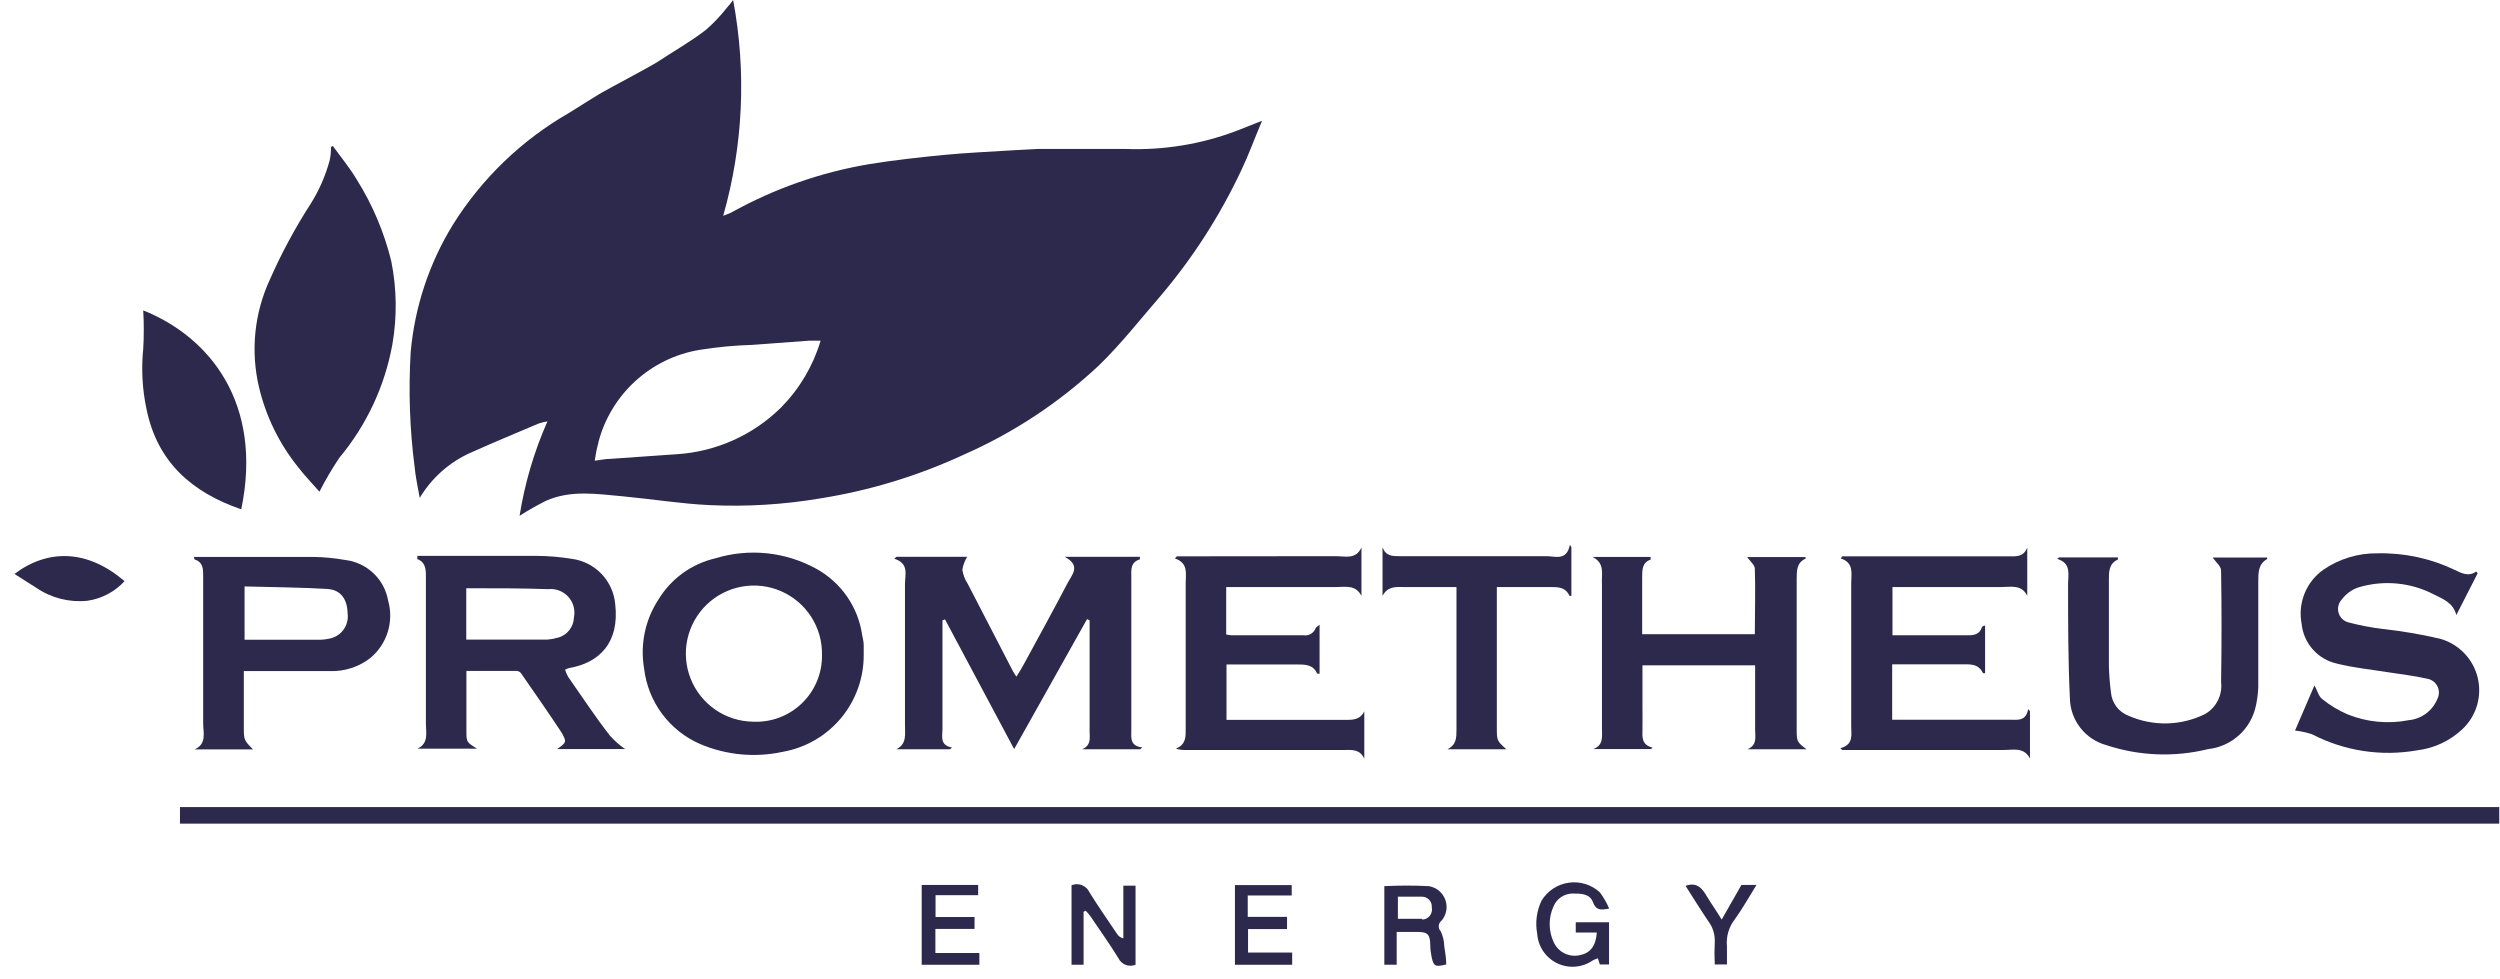
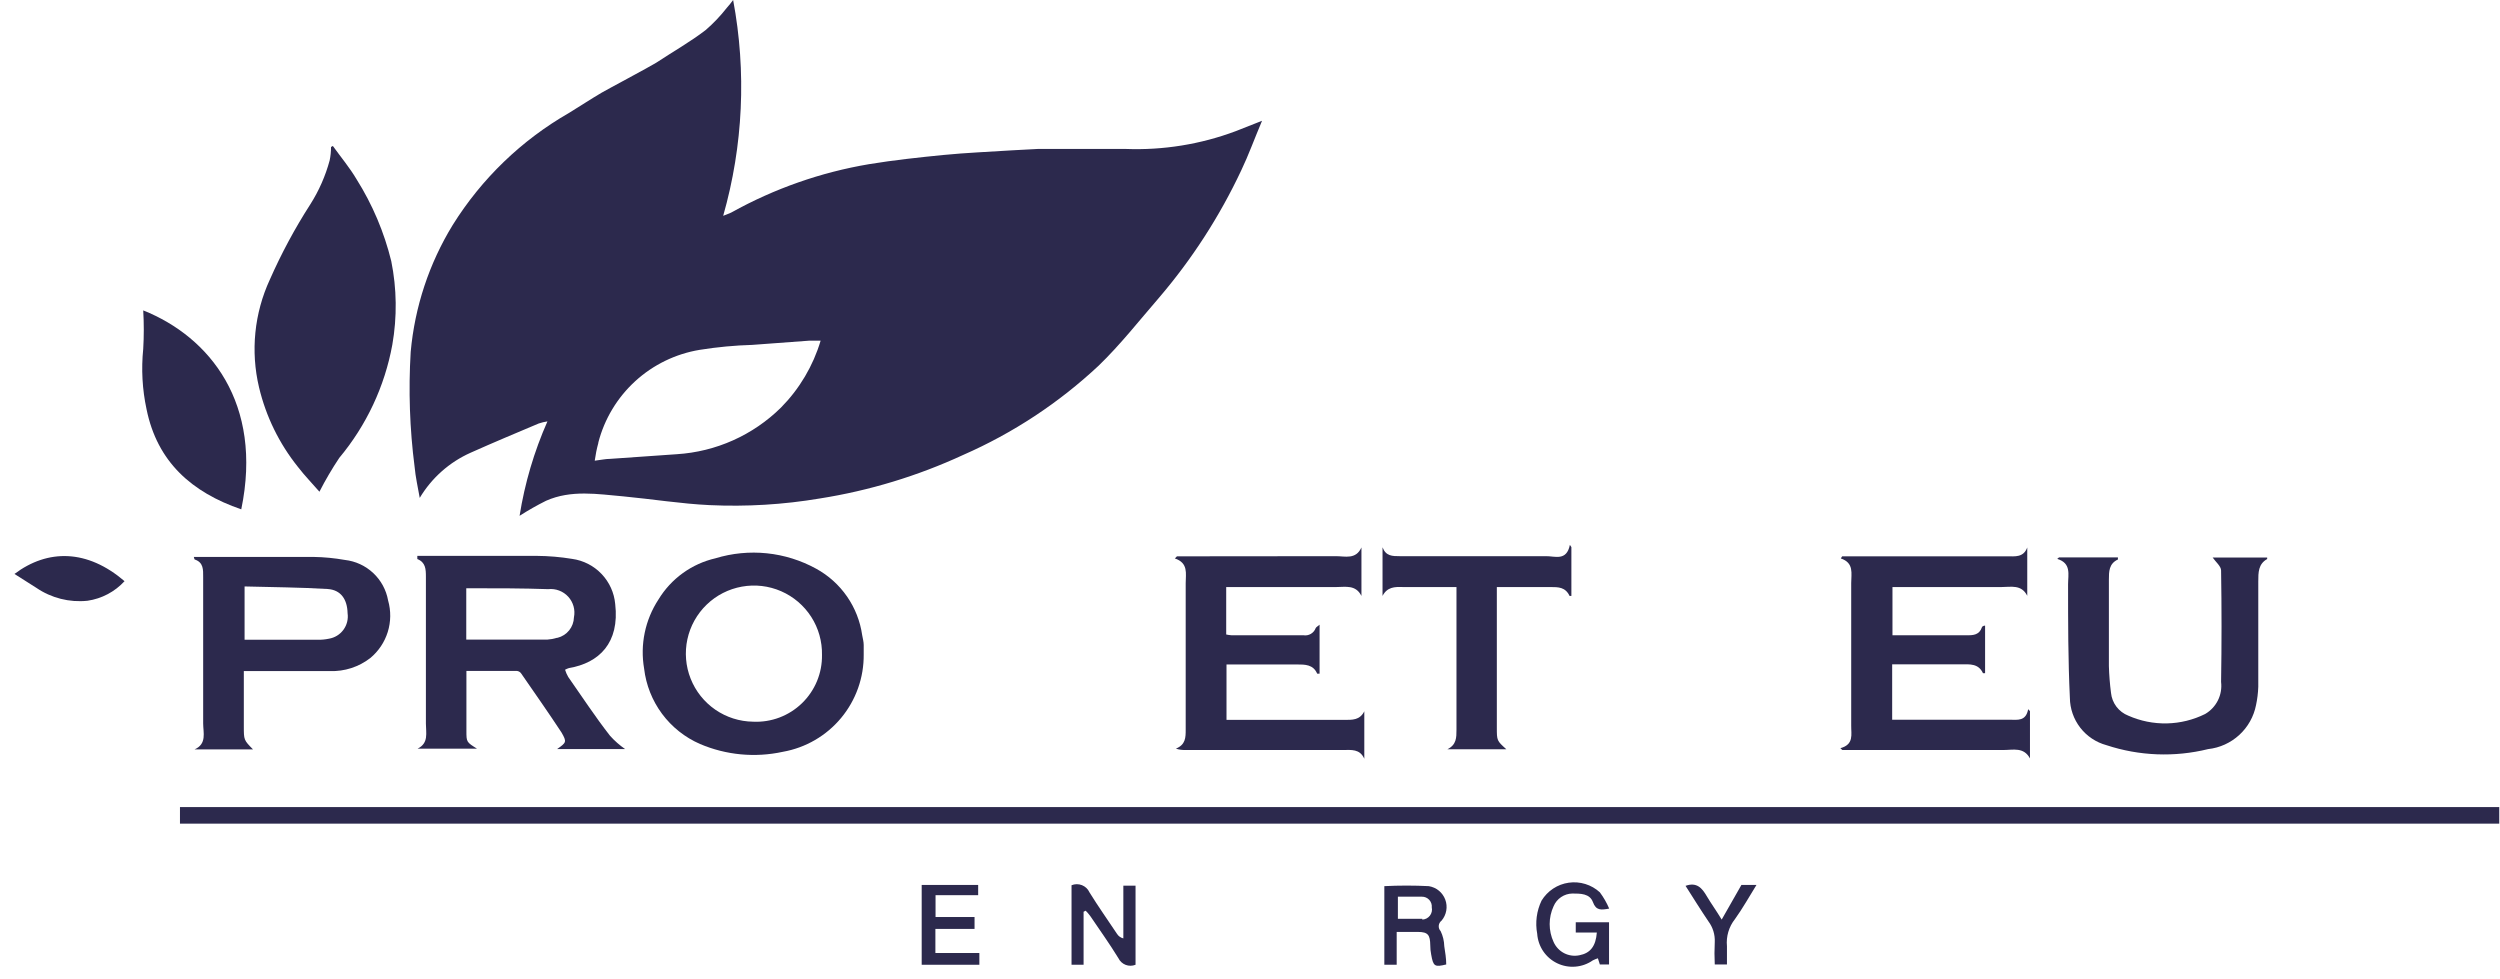
<svg xmlns="http://www.w3.org/2000/svg" width="166" height="65" viewBox="0 0 166 65" fill="none">
  <path d="M11.95 53.59V54.69H165.95V53.59H11.95Z" fill="#2C294D" />
  <path d="M19.78 31C20.24 31.6 20.78 32.15 21.21 32.65C21.606 31.875 22.047 31.123 22.53 30.4C24.332 28.242 25.545 25.655 26.05 22.89C26.372 21.052 26.349 19.169 25.98 17.34C25.509 15.418 24.733 13.585 23.68 11.91C23.22 11.13 22.63 10.43 22.1 9.69L21.98 9.76C21.981 10.059 21.951 10.357 21.89 10.65C21.612 11.679 21.181 12.66 20.61 13.56C19.584 15.154 18.685 16.826 17.92 18.56C16.884 20.798 16.631 23.32 17.2 25.72C17.658 27.649 18.54 29.453 19.78 31Z" fill="#2C294D" />
-   <path d="M71.86 49.75H75.71L75.85 49.63C75 49.53 75.12 48.97 75.12 48.47V38.34C75.12 37.85 75.04 37.34 75.69 37.14C75.69 37.14 75.69 37.05 75.69 36.97H70.69C71.81 37.56 71.17 38.17 70.89 38.71C69.96 40.49 68.99 42.25 68.03 44.02C67.88 44.31 67.7 44.59 67.49 44.93C67.38 44.76 67.31 44.67 67.26 44.57C66.26 42.64 65.26 40.71 64.26 38.77C64.073 38.487 63.95 38.166 63.9 37.83C63.95 37.525 64.059 37.233 64.22 36.97H59.52L59.38 37.1C60.38 37.41 60.09 38.16 60.09 38.78C60.09 41.92 60.09 45.05 60.09 48.18C60.09 48.76 60.22 49.4 59.52 49.75H63.08L63.22 49.64C62.38 49.48 62.58 48.89 62.58 48.41C62.58 46.18 62.58 43.95 62.58 41.73V41.19L62.75 41.13L67.34 49.74L72.18 41.11L72.35 41.19V48.37C72.32 48.87 72.54 49.45 71.86 49.75Z" fill="#2C294D" />
-   <path d="M106.37 38.81C106.37 41.99 106.37 45.18 106.37 48.36C106.37 48.9 106.49 49.49 105.78 49.74H109.63L109.73 49.64C108.98 49.46 109.05 48.92 109.06 48.4C109.07 47.88 109.06 47.31 109.06 46.76V44.18H116.54V44.71C116.54 45.96 116.54 47.21 116.54 48.46C116.54 48.94 116.69 49.46 116.04 49.75H119.95C119.3 49.25 119.3 49.25 119.3 48.37C119.3 45.06 119.3 41.76 119.3 38.45C119.3 37.89 119.3 37.36 119.89 37.09C119.89 37.09 119.89 37.03 119.89 36.99H116.01C116.21 37.27 116.51 37.51 116.52 37.75C116.57 39.19 116.52 40.63 116.52 42.11H109.04C109.04 40.83 109.04 39.58 109.04 38.34C109.04 37.85 109.04 37.34 109.6 37.16C109.6 37.16 109.6 37.04 109.6 36.98H105.74C106.61 37.41 106.32 38.16 106.37 38.81Z" fill="#2C294D" />
  <path d="M78.69 36.94H78.15L78.01 37.08C78.92 37.39 78.73 38.08 78.73 38.73C78.73 41.97 78.73 45.2 78.73 48.44C78.73 48.97 78.73 49.44 78.08 49.71C78.28 49.776 78.49 49.806 78.7 49.8H89.18C89.72 49.8 90.29 49.71 90.59 50.38V47.23C90.29 47.83 89.78 47.8 89.26 47.8H81.44V44.12C83.02 44.12 84.56 44.12 86.1 44.12C86.66 44.12 87.2 44.12 87.46 44.73C87.46 44.73 87.55 44.73 87.62 44.73V41.48C87.48 41.6 87.39 41.64 87.36 41.71C87.3 41.872 87.185 42.007 87.035 42.093C86.885 42.179 86.71 42.21 86.54 42.18C84.95 42.18 83.36 42.18 81.76 42.18C81.646 42.172 81.532 42.156 81.42 42.13V38.98H88.73C89.34 38.98 90.02 38.81 90.4 39.57V36.35C90.03 37.17 89.32 36.93 88.71 36.93L78.69 36.94Z" fill="#2C294D" />
-   <path d="M159.94 47.82C158.574 48.088 157.16 47.952 155.87 47.43C155.275 47.172 154.716 46.836 154.21 46.43C153.96 46.25 153.87 45.85 153.68 45.51L152.39 48.51C152.771 48.551 153.146 48.632 153.51 48.75C155.662 49.868 158.123 50.245 160.51 49.82C161.635 49.684 162.687 49.189 163.51 48.41C163.967 47.977 164.301 47.431 164.477 46.827C164.653 46.222 164.665 45.582 164.513 44.972C164.36 44.361 164.048 43.802 163.608 43.352C163.168 42.902 162.617 42.577 162.01 42.41C160.751 42.117 159.475 41.9 158.19 41.76C157.435 41.668 156.686 41.524 155.95 41.33C155.794 41.292 155.651 41.215 155.534 41.105C155.417 40.994 155.331 40.856 155.284 40.702C155.238 40.548 155.232 40.385 155.269 40.228C155.305 40.072 155.381 39.928 155.49 39.81C155.771 39.431 156.162 39.148 156.61 39C158.275 38.5 160.068 38.669 161.61 39.47C162.2 39.77 162.89 40.01 163.1 40.84L164.52 38.06L164.41 37.95C163.91 38.32 163.41 38.04 163.01 37.85C161.408 37.081 159.647 36.7 157.87 36.74C156.586 36.722 155.328 37.103 154.27 37.83C153.709 38.228 153.274 38.779 153.019 39.417C152.763 40.056 152.698 40.755 152.83 41.43C152.893 42.058 153.152 42.65 153.57 43.122C153.988 43.594 154.545 43.922 155.16 44.06C156.26 44.34 157.4 44.45 158.52 44.63C159.41 44.77 160.31 44.87 161.18 45.07C161.321 45.096 161.454 45.154 161.569 45.239C161.684 45.325 161.778 45.436 161.842 45.564C161.907 45.692 161.942 45.833 161.943 45.976C161.944 46.119 161.913 46.261 161.85 46.39C161.694 46.781 161.433 47.121 161.096 47.373C160.759 47.626 160.359 47.78 159.94 47.82Z" fill="#2C294D" />
  <path d="M122.2 49.68L122.33 49.8H133.04C133.67 49.8 134.38 49.59 134.79 50.36V47.22L134.67 47.09C134.52 47.91 133.96 47.79 133.45 47.79H125.64V44.11H130.23C130.8 44.11 131.37 44.05 131.67 44.7C131.717 44.704 131.764 44.704 131.81 44.7V41.54C131.71 41.54 131.61 41.6 131.6 41.65C131.43 42.16 131.02 42.19 130.6 42.18C129.45 42.18 128.3 42.18 127.16 42.18H125.66V38.98H132.9C133.53 38.98 134.22 38.79 134.61 39.56V36.35C134.36 37.03 133.8 36.94 133.27 36.94H122.32L122.23 37.08C123.12 37.38 122.92 38.08 122.92 38.72C122.92 41.873 122.92 45.023 122.92 48.17C122.91 48.76 123.12 49.43 122.2 49.68Z" fill="#2C294D" />
  <path d="M137.32 38.8C137.32 41.31 137.32 43.8 137.44 46.34C137.448 47.057 137.69 47.751 138.128 48.318C138.567 48.885 139.178 49.293 139.87 49.48C142.051 50.2 144.391 50.29 146.62 49.74C147.392 49.655 148.116 49.326 148.688 48.801C149.26 48.276 149.65 47.582 149.8 46.82C149.885 46.422 149.935 46.017 149.95 45.61C149.95 43.26 149.95 40.91 149.95 38.61C149.95 38.01 149.95 37.45 150.54 37.12C150.54 37.12 150.54 37.06 150.54 37.02H146.92C147.13 37.32 147.48 37.6 147.48 37.88C147.52 40.34 147.52 42.807 147.48 45.28C147.531 45.7 147.458 46.126 147.27 46.504C147.081 46.883 146.786 47.198 146.42 47.41C145.63 47.802 144.764 48.015 143.883 48.034C143.001 48.053 142.126 47.877 141.32 47.52C141.007 47.398 140.733 47.191 140.53 46.923C140.327 46.654 140.203 46.335 140.17 46C140.094 45.409 140.047 44.815 140.03 44.22C140.03 42.31 140.03 40.41 140.03 38.51C140.03 37.95 140.03 37.43 140.63 37.15C140.63 37.15 140.63 37.08 140.63 37.01H136.72L136.6 37.11C137.55 37.4 137.32 38.15 137.32 38.8Z" fill="#2C294D" />
  <path d="M9.51 20.61C9.56 21.463 9.56 22.317 9.51 23.17C9.374 24.507 9.448 25.856 9.73 27.17C10.44 30.67 12.73 32.69 16.02 33.82C17.48 26.78 13.92 22.37 9.51 20.61Z" fill="#2C294D" />
  <path d="M93.15 38.98C93.71 38.98 94.28 38.98 94.84 38.98H96.71V39.61C96.71 42.55 96.71 45.497 96.71 48.45C96.71 48.98 96.71 49.45 96.11 49.75H100.02C99.39 49.18 99.39 49.18 99.39 48.31V38.98C100.62 38.98 101.78 38.98 102.94 38.98C103.48 38.98 103.94 38.98 104.22 39.57C104.22 39.57 104.31 39.57 104.34 39.57V36.33L104.24 36.18C104.02 37.28 103.24 36.92 102.66 36.93C99.42 36.93 96.18 36.93 92.95 36.93C92.45 36.93 92.02 36.93 91.8 36.34V39.57C92.11 38.97 92.61 38.96 93.15 38.98Z" fill="#2C294D" />
  <path d="M0.96 38.11L2.41 39.03C3.406 39.711 4.611 40.016 5.81 39.89C6.755 39.752 7.624 39.293 8.27 38.59C5.8 36.47 3.18 36.44 0.96 38.11Z" fill="#2C294D" />
  <path d="M74.59 62.31C74.417 62.268 74.266 62.161 74.17 62.01C73.56 61.09 72.92 60.19 72.34 59.25C72.242 59.033 72.062 58.862 71.84 58.774C71.618 58.687 71.371 58.689 71.15 58.78V64.06H71.95V60.54L72.09 60.47C72.198 60.58 72.298 60.697 72.39 60.82C73.02 61.75 73.67 62.66 74.26 63.62C74.358 63.825 74.531 63.985 74.743 64.067C74.955 64.148 75.19 64.146 75.4 64.06V58.81H74.59V62.31Z" fill="#2C294D" />
  <path d="M104.4 59.33C104.95 59.33 105.56 59.33 105.77 59.9C105.98 60.47 106.31 60.43 106.85 60.33C106.687 59.947 106.479 59.584 106.23 59.25C105.955 58.998 105.627 58.809 105.269 58.699C104.912 58.588 104.535 58.558 104.165 58.611C103.795 58.663 103.441 58.797 103.129 59.003C102.817 59.209 102.555 59.481 102.36 59.8C102.032 60.484 101.93 61.255 102.07 62C102.098 62.415 102.236 62.816 102.469 63.161C102.702 63.505 103.023 63.782 103.399 63.962C103.774 64.142 104.19 64.219 104.605 64.185C105.02 64.152 105.419 64.008 105.76 63.77C105.869 63.714 105.983 63.667 106.1 63.63L106.23 64.04H106.84V61.24H104.63V61.92H106.03C105.96 62.83 105.6 63.29 104.87 63.43C104.528 63.501 104.171 63.452 103.86 63.292C103.549 63.132 103.302 62.87 103.16 62.55C102.987 62.177 102.898 61.771 102.898 61.36C102.898 60.949 102.987 60.543 103.16 60.17C103.264 59.925 103.436 59.716 103.656 59.567C103.876 59.418 104.135 59.336 104.4 59.33Z" fill="#2C294D" />
  <path d="M62.11 61.68H64.71V60.89H62.12V59.44H64.95V58.76H61.2V64.06H65.03V63.28H62.11V61.68Z" fill="#2C294D" />
-   <path d="M82.87 61.69H85.46V60.88H82.85V59.46H85.77V58.77H82V64.06H85.8V63.25H82.87V61.69Z" fill="#2C294D" />
  <path d="M114.32 61.06C113.96 60.46 113.62 60 113.32 59.49C113.02 58.98 112.67 58.55 111.92 58.82C112.43 59.62 112.92 60.41 113.44 61.18C113.737 61.577 113.885 62.065 113.86 62.56C113.835 63.053 113.835 63.547 113.86 64.04H114.67C114.67 63.61 114.67 63.22 114.67 62.83C114.607 62.184 114.797 61.538 115.2 61.03C115.71 60.32 116.14 59.55 116.63 58.76H115.63L114.32 61.06Z" fill="#2C294D" />
  <path d="M27.87 33.06C28.661 31.736 29.842 30.688 31.25 30.06C32.75 29.39 34.25 28.76 35.77 28.12C35.959 28.056 36.153 28.009 36.35 27.98C35.465 29.981 34.843 32.089 34.5 34.25C35.069 33.885 35.656 33.551 36.26 33.25C37.93 32.51 39.68 32.81 41.4 32.96C43.31 33.14 45.21 33.45 47.12 33.54C49.566 33.654 52.016 33.506 54.43 33.1C57.722 32.58 60.925 31.608 63.95 30.21C67.265 28.758 70.308 26.752 72.95 24.28C74.39 22.89 75.65 21.28 76.95 19.78C79.145 17.215 80.985 14.366 82.42 11.31C82.9 10.31 83.3 9.2 83.8 8.02L82.05 8.71C79.716 9.584 77.231 9.985 74.74 9.89C74.43 9.89 69.48 9.89 68.92 9.89L67.23 9.98C65.71 10.08 64.17 10.14 62.65 10.29C61.13 10.44 59.34 10.63 57.71 10.9C54.507 11.44 51.419 12.522 48.58 14.1C48.43 14.18 48.26 14.23 48.02 14.33C49.348 9.669 49.574 4.763 48.68 0C48.549 0.18 48.409 0.354 48.26 0.52C47.84 1.058 47.368 1.554 46.85 2C45.85 2.77 44.67 3.44 43.58 4.16C43.19 4.41 40.15 6.03 39.94 6.16C39.21 6.59 38.5 7.06 37.78 7.5C34.633 9.305 31.981 11.861 30.06 14.94C28.493 17.497 27.538 20.383 27.27 23.37C27.117 25.916 27.204 28.471 27.53 31C27.59 31.67 27.75 32.38 27.87 33.06ZM39.73 29.38C40.136 27.814 40.989 26.399 42.183 25.307C43.378 24.215 44.864 23.494 46.46 23.23C47.619 23.044 48.788 22.934 49.96 22.9L53.74 22.62C53.96 22.62 54.18 22.62 54.49 22.62C53.991 24.293 53.088 25.818 51.86 27.06C50.001 28.897 47.539 29.998 44.93 30.16L40.49 30.47C40.2 30.47 39.92 30.54 39.49 30.59C39.544 30.192 39.624 29.797 39.73 29.41V29.38Z" fill="#2C294D" />
  <path d="M36.99 49.74H41.51C41.144 49.486 40.809 49.191 40.51 48.86C39.51 47.58 38.65 46.26 37.73 44.95C37.642 44.798 37.572 44.637 37.52 44.47C37.603 44.424 37.69 44.388 37.78 44.36C39.78 44.02 41.15 42.69 40.85 40.11C40.783 39.36 40.463 38.656 39.944 38.111C39.425 37.566 38.736 37.213 37.99 37.11C37.217 36.983 36.434 36.916 35.65 36.91C33.02 36.91 30.38 36.91 27.71 36.91C27.71 37.03 27.71 37.11 27.71 37.12C28.26 37.34 28.28 37.79 28.28 38.29C28.28 41.55 28.28 44.803 28.28 48.05C28.28 48.66 28.48 49.34 27.73 49.71H31.67C30.98 49.28 30.97 49.27 30.97 48.55V44.55H34.32C34.376 44.555 34.429 44.572 34.478 44.6C34.526 44.627 34.568 44.665 34.6 44.71C35.5 46.01 36.41 47.31 37.28 48.63C37.65 49.27 37.61 49.3 36.99 49.74ZM36.99 42.35C36.779 42.415 36.561 42.455 36.34 42.47H30.96V39.06H31.27C32.98 39.06 34.69 39.06 36.4 39.12C36.646 39.093 36.894 39.124 37.125 39.212C37.356 39.299 37.563 39.439 37.73 39.621C37.896 39.803 38.017 40.022 38.084 40.26C38.15 40.498 38.159 40.748 38.11 40.99C38.102 41.305 37.991 41.608 37.794 41.854C37.597 42.099 37.326 42.274 37.02 42.35H36.99Z" fill="#2C294D" />
  <path d="M54.19 37.76C53.179 37.205 52.067 36.858 50.92 36.739C49.773 36.621 48.613 36.733 47.51 37.07C46.727 37.25 45.988 37.585 45.337 38.056C44.686 38.526 44.136 39.123 43.72 39.81C42.834 41.164 42.494 42.805 42.77 44.4C42.898 45.485 43.307 46.518 43.958 47.395C44.609 48.272 45.479 48.964 46.48 49.4C48.215 50.14 50.137 50.322 51.98 49.92C53.497 49.652 54.869 48.855 55.852 47.67C56.836 46.485 57.367 44.99 57.35 43.45C57.35 43.24 57.35 43.04 57.35 42.83C57.35 42.62 57.29 42.4 57.25 42.18C57.119 41.256 56.774 40.375 56.243 39.608C55.712 38.841 55.009 38.208 54.19 37.76ZM50 47.92C49.105 47.908 48.234 47.63 47.497 47.123C46.76 46.615 46.19 45.899 45.86 45.067C45.529 44.235 45.454 43.324 45.642 42.449C45.831 41.573 46.275 40.774 46.919 40.151C47.562 39.529 48.376 39.112 49.257 38.953C50.138 38.793 51.046 38.899 51.867 39.257C52.687 39.614 53.383 40.208 53.867 40.961C54.35 41.715 54.598 42.595 54.58 43.49C54.589 44.087 54.476 44.679 54.247 45.231C54.018 45.782 53.678 46.281 53.249 46.696C52.82 47.111 52.31 47.434 51.751 47.645C51.193 47.855 50.597 47.949 50 47.92Z" fill="#2C294D" />
  <path d="M12.93 37.15C13.52 37.35 13.49 37.83 13.49 38.32C13.49 41.56 13.49 44.79 13.49 48.03C13.49 48.65 13.75 49.39 12.92 49.76H16.8C16.19 49.14 16.19 49.14 16.19 48.22V44.56H16.83C18.52 44.56 20.21 44.56 21.91 44.56C22.873 44.592 23.817 44.288 24.58 43.7C25.13 43.247 25.535 42.643 25.747 41.962C25.958 41.282 25.966 40.555 25.77 39.87C25.645 39.172 25.299 38.533 24.782 38.049C24.264 37.564 23.605 37.259 22.9 37.18C22.213 37.058 21.518 36.991 20.82 36.98C18.19 36.98 15.56 36.98 12.87 36.98C12.9 37.06 12.9 37.14 12.93 37.15ZM16.24 38.94C18.12 38.99 19.94 39 21.76 39.11C22.63 39.17 23.06 39.79 23.08 40.72C23.135 41.108 23.036 41.502 22.804 41.818C22.573 42.133 22.227 42.346 21.84 42.41C21.59 42.463 21.335 42.486 21.08 42.48H16.24V38.94Z" fill="#2C294D" />
  <path d="M94.87 58.84C93.888 58.79 92.903 58.79 91.92 58.84V64.06H92.74V61.88C93.26 61.88 93.74 61.88 94.15 61.88C94.83 61.88 94.96 62.09 94.97 62.77C94.97 62.975 94.99 63.179 95.03 63.38C95.17 64.17 95.26 64.23 96.03 64.04C96.03 63.63 95.96 63.23 95.9 62.83C95.891 62.483 95.81 62.143 95.66 61.83C95.615 61.782 95.58 61.724 95.558 61.662C95.536 61.599 95.527 61.533 95.533 61.467C95.539 61.4 95.558 61.336 95.591 61.278C95.623 61.22 95.667 61.17 95.72 61.13C95.881 60.94 95.989 60.711 96.032 60.466C96.076 60.221 96.053 59.969 95.966 59.736C95.88 59.503 95.732 59.297 95.54 59.139C95.347 58.982 95.116 58.879 94.87 58.84ZM94.44 61.01C93.91 61.01 93.39 61.01 92.82 61.01V59.54C93.36 59.54 93.89 59.54 94.41 59.54C94.502 59.538 94.593 59.556 94.677 59.591C94.761 59.627 94.837 59.68 94.899 59.747C94.961 59.814 95.009 59.894 95.038 59.98C95.068 60.067 95.079 60.159 95.07 60.25C95.091 60.346 95.09 60.444 95.068 60.54C95.046 60.635 95.004 60.725 94.944 60.802C94.884 60.879 94.808 60.942 94.721 60.987C94.634 61.031 94.538 61.056 94.44 61.06V61.01Z" fill="#2C294D" />
</svg>